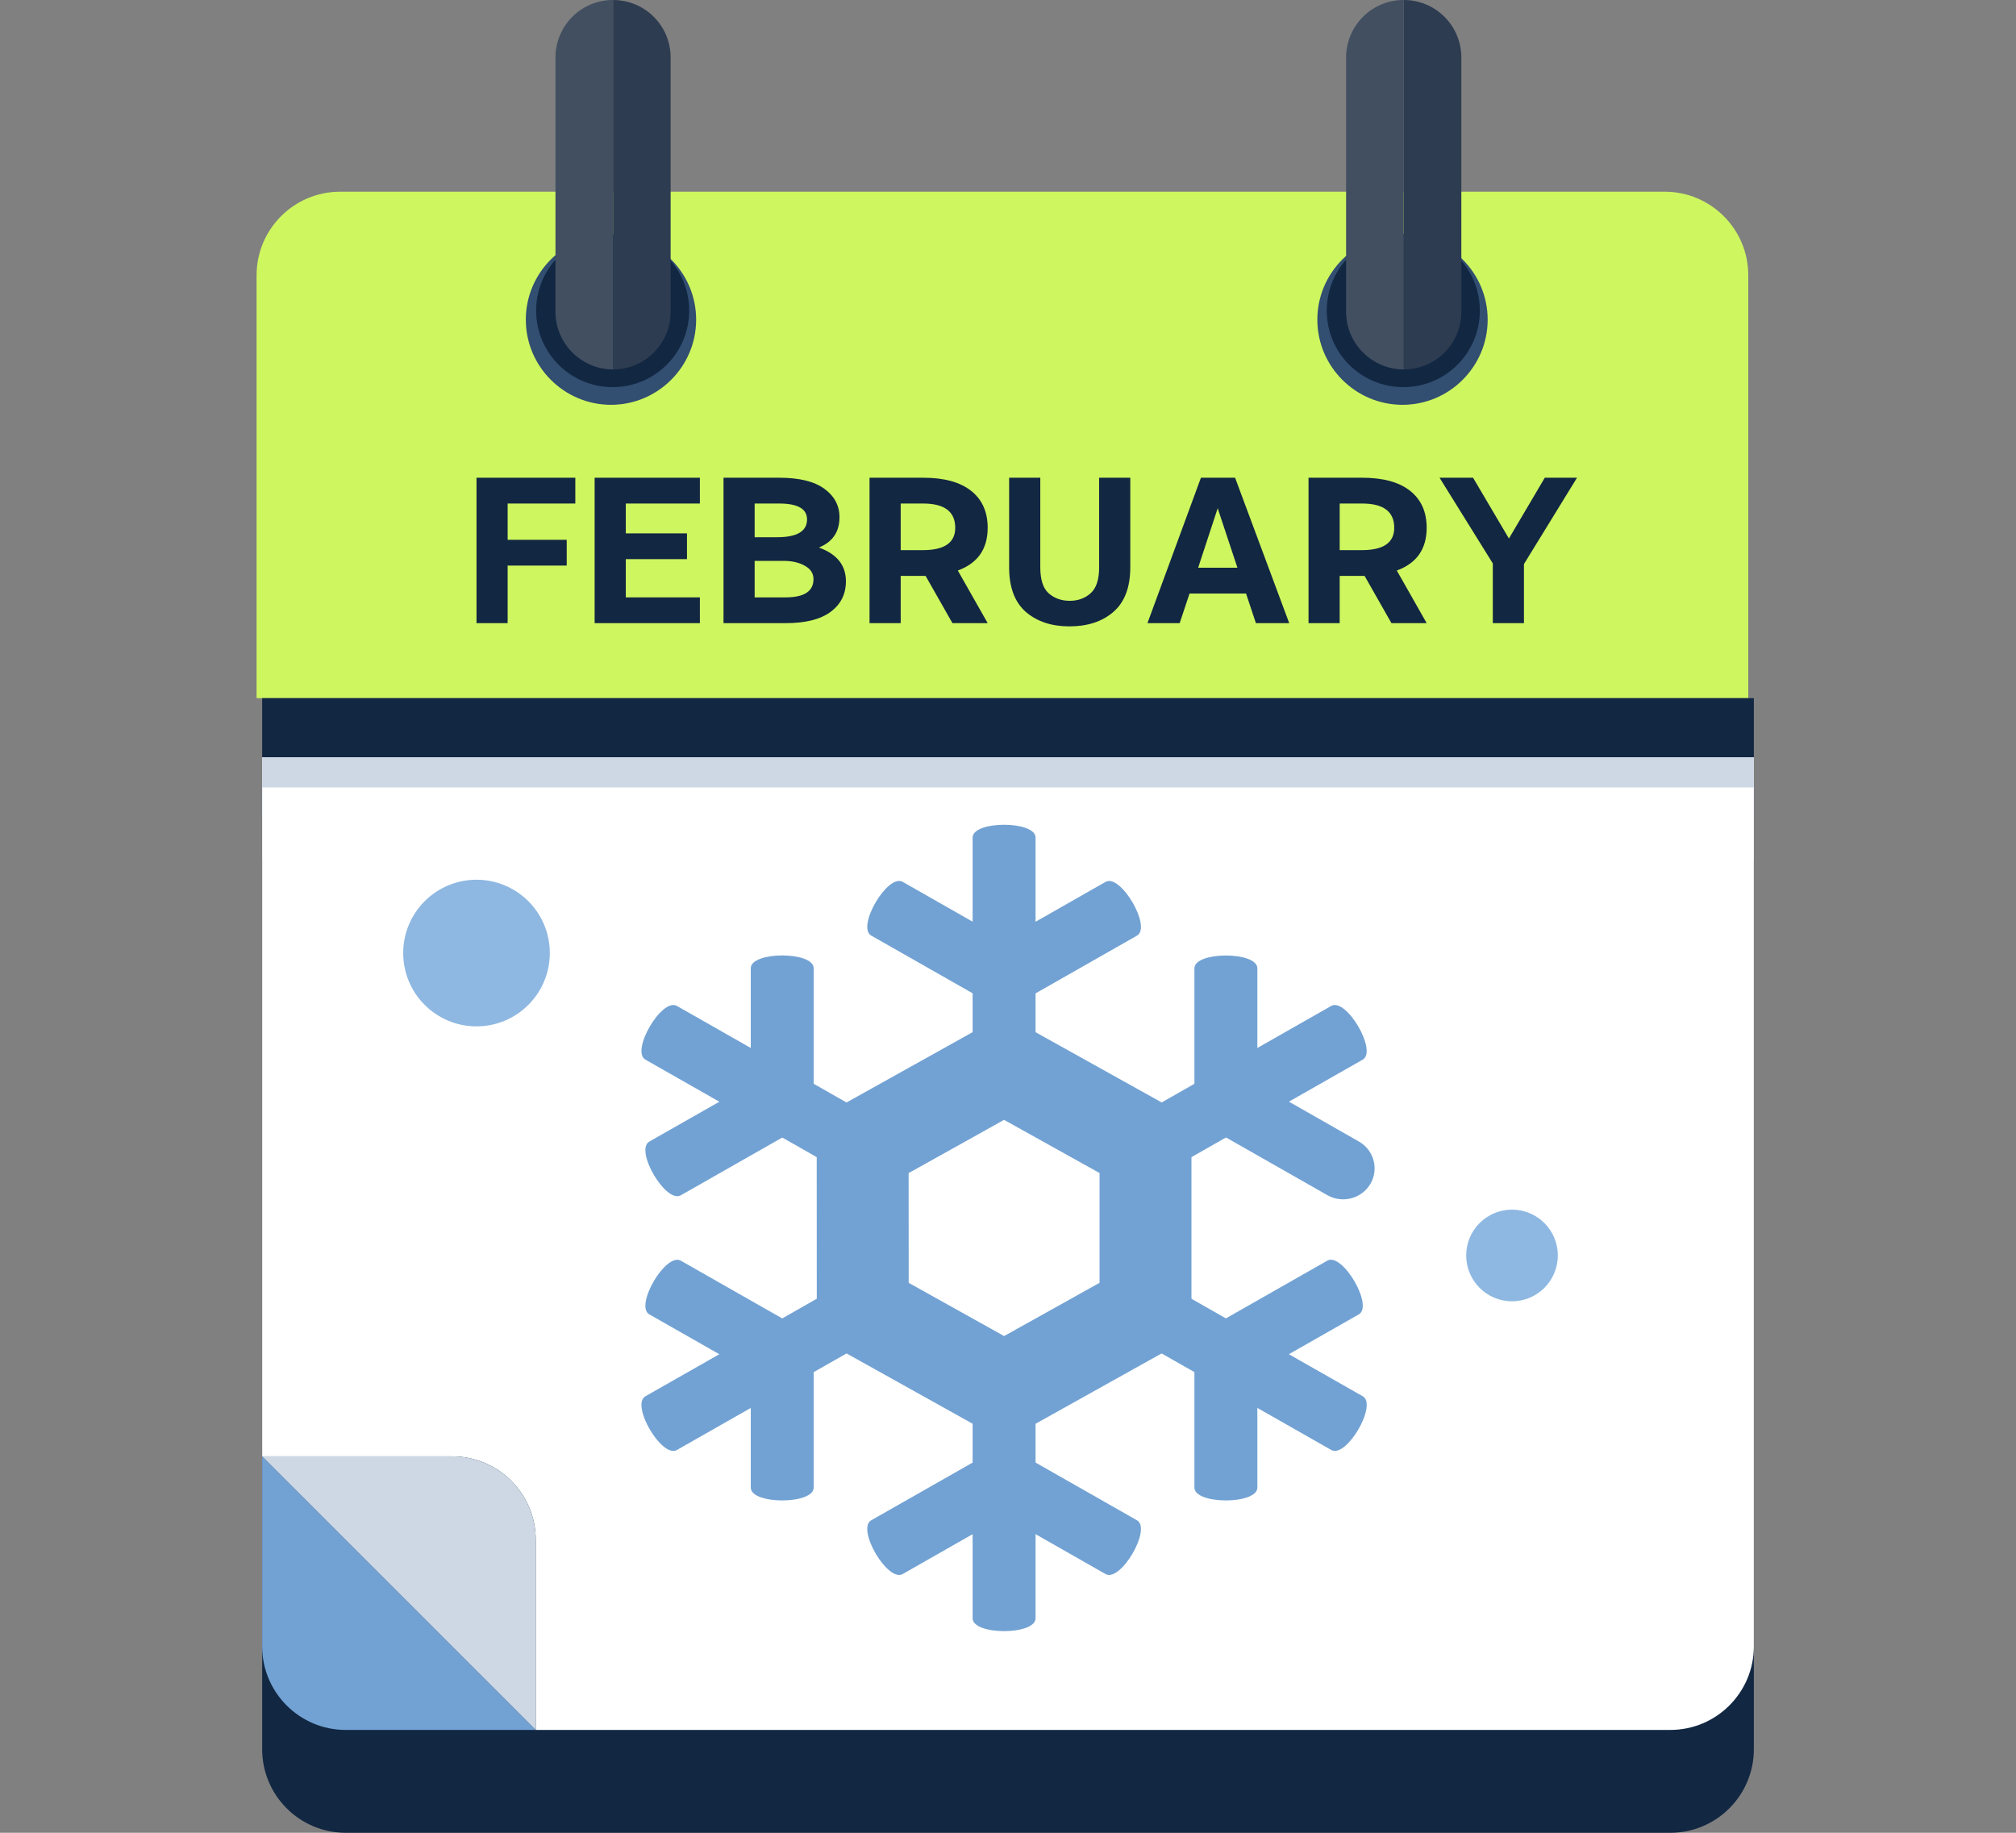
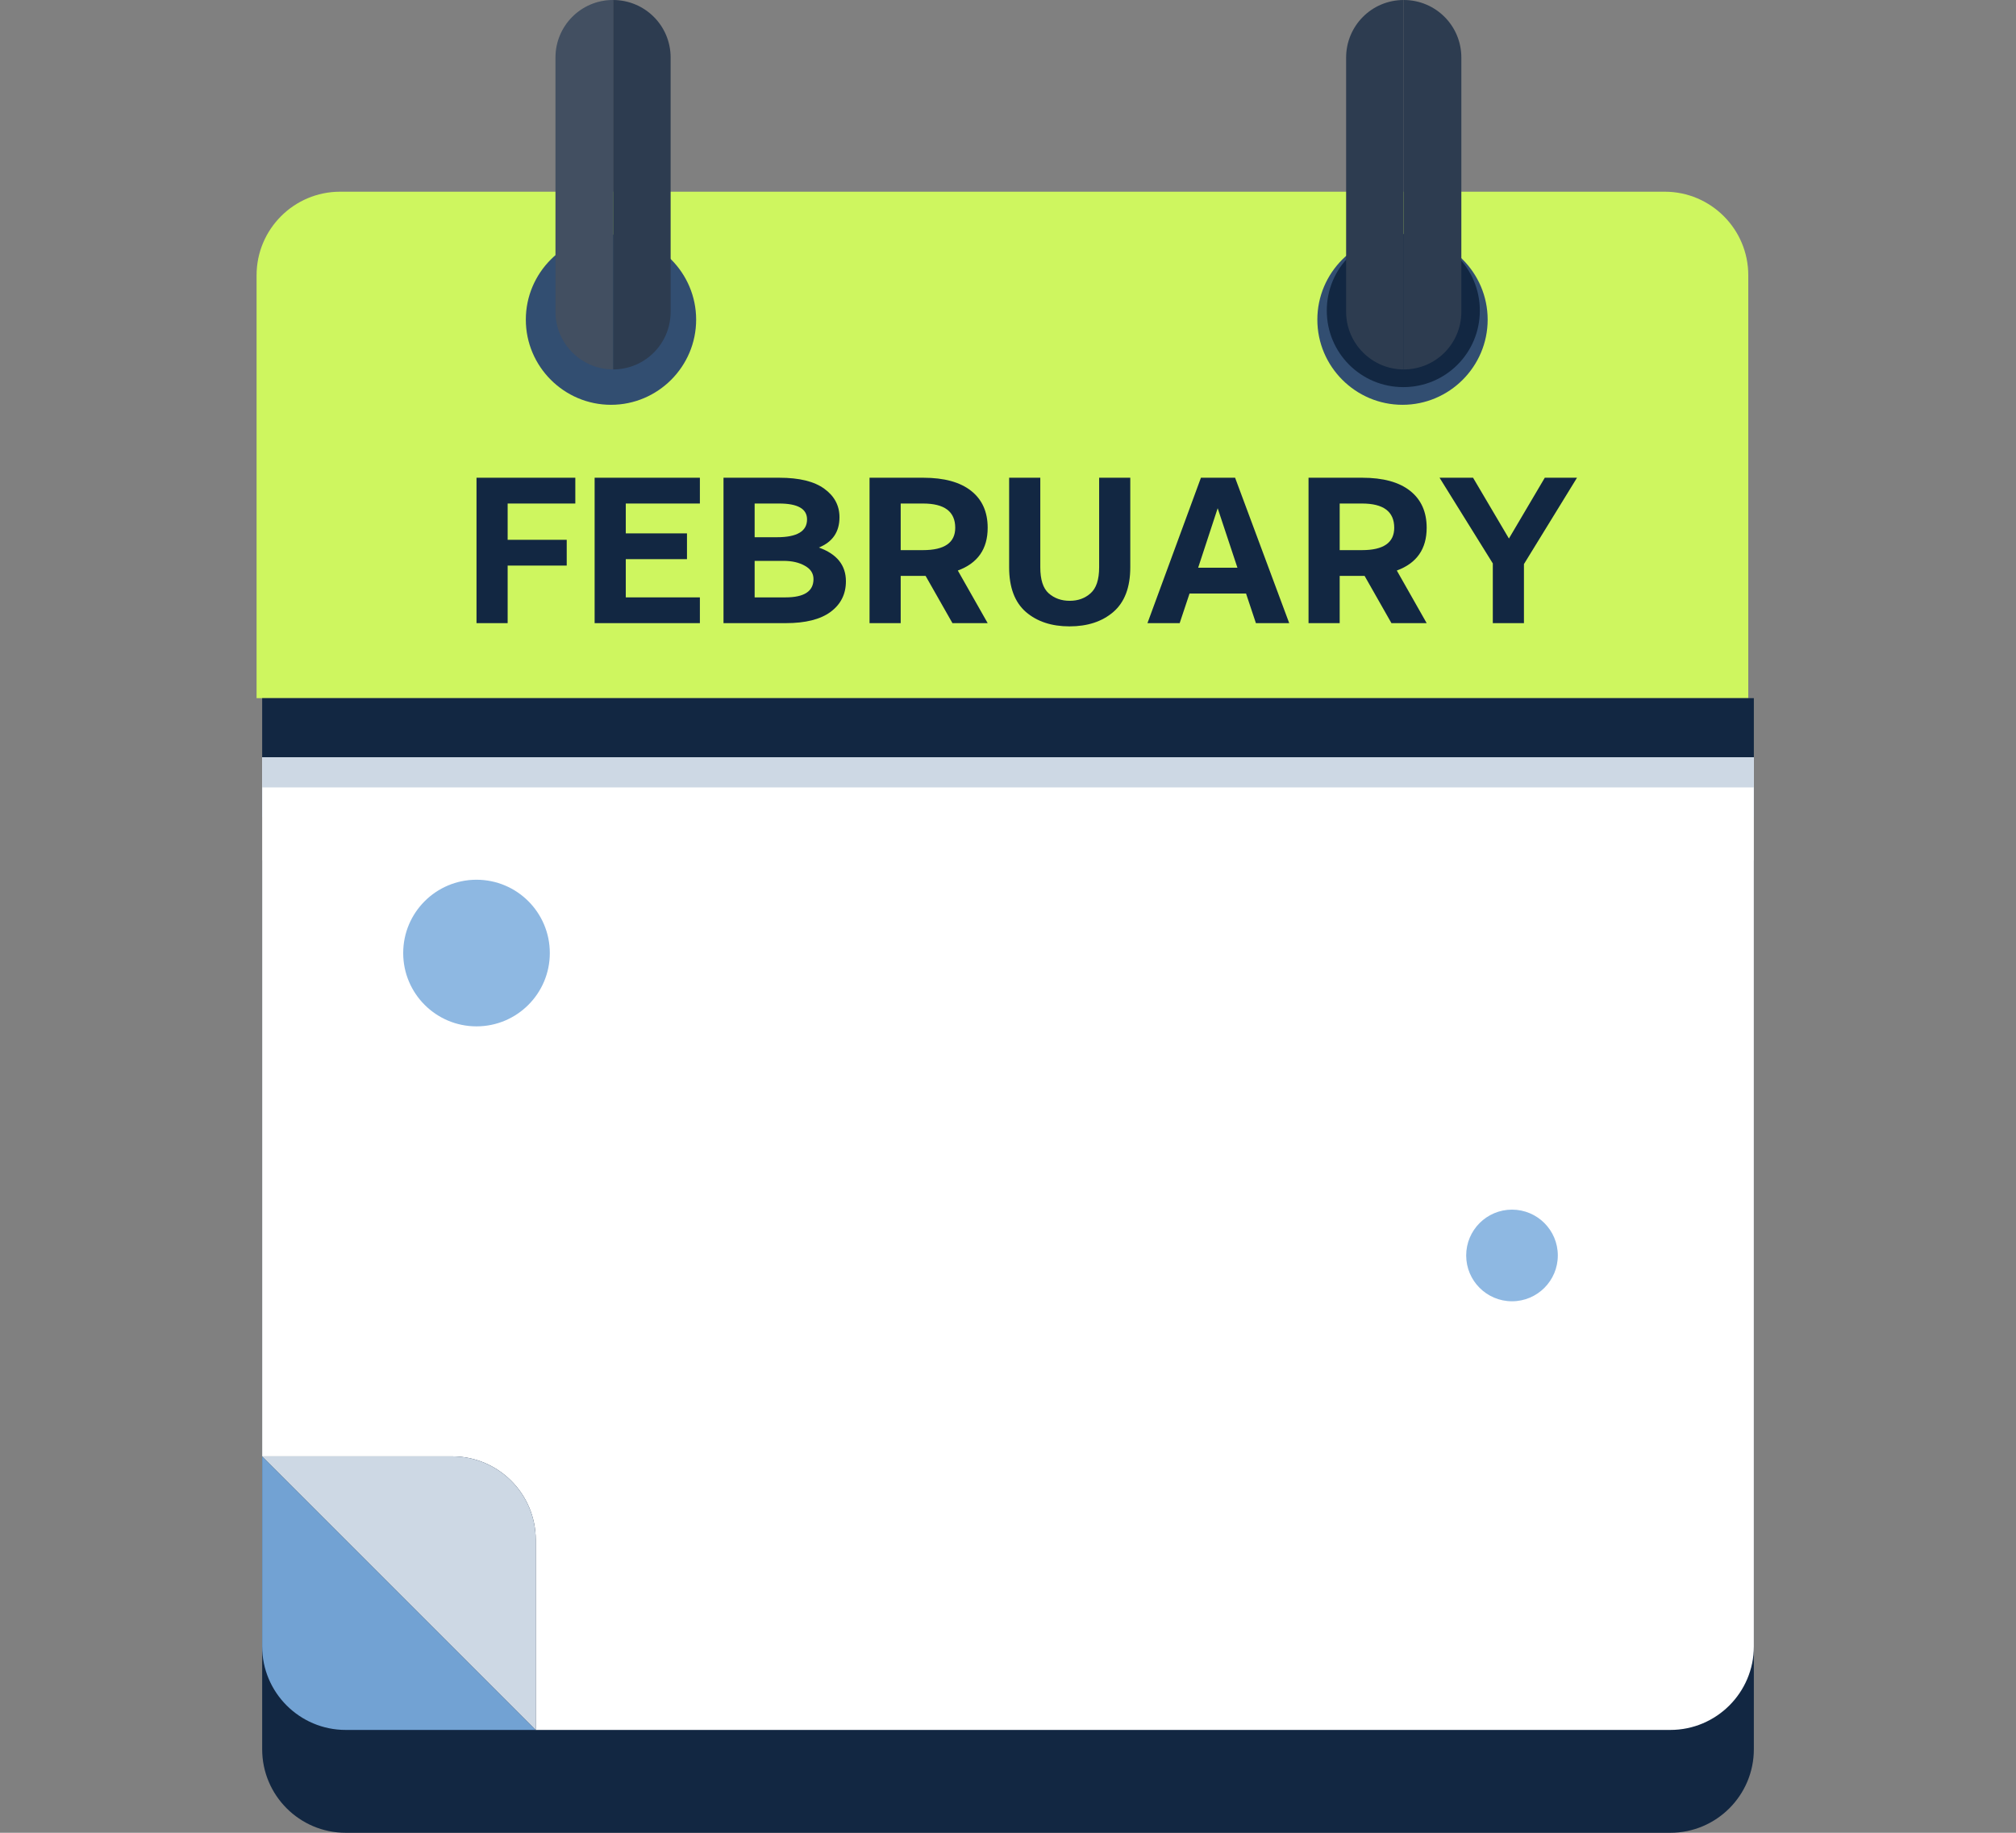
<svg xmlns="http://www.w3.org/2000/svg" width="110" height="100" viewBox="0 0 110 100" fill="none">
  <rect x="0" y="0" width="110" height="100" fill="#808080" stroke="none" />
  <g clip-path="url(#clip0_634_6601)">
    <path d="M18.861 100H91.14C93.654 100 95.696 97.957 95.696 95.443V46.936H14.305V95.443C14.305 97.957 16.347 100 18.861 100Z" fill="#122742" />
    <path d="M95.392 15.017C95.392 12.503 93.349 10.46 90.835 10.46H18.557C16.043 10.46 14 12.503 14 15.017V38.092H95.392V15.017Z" fill="#CEF65F" />
    <path d="M95.696 38.092H14.305V41.347H95.696V38.092Z" fill="#122742" />
    <path d="M95.696 41.324H14.305V44.579H95.696V41.324Z" fill="#72A2D3" />
    <path d="M14.305 89.831C14.305 92.345 16.347 94.388 18.861 94.388H29.232L14.305 79.461V89.831Z" fill="#72A2D3" />
    <path d="M14.305 41.324V79.461H24.675C27.189 79.461 29.232 81.504 29.232 84.018V94.388H91.14C93.654 94.388 95.696 92.346 95.696 89.832V41.324H14.305Z" fill="white" />
    <g clip-path="url(#clip1_634_6601)">
      <path d="M53.07 88.297V45.7C53.07 44.767 56.504 44.767 56.504 45.7V88.297C56.504 89.231 53.07 89.231 53.07 88.297Z" fill="#72A2D3" />
      <path d="M72.64 79.115L35.217 57.817C34.396 57.35 36.113 54.418 36.933 54.885L74.357 76.183C75.177 76.65 73.46 79.582 72.64 79.115Z" fill="#72A2D3" />
-       <path d="M36.933 79.115L74.354 57.817C75.174 57.35 73.457 54.418 72.637 54.885L35.217 76.183C34.396 76.65 36.113 79.582 36.933 79.115Z" fill="#72A2D3" />
      <path d="M53.274 50.405L49.254 48.115C48.433 47.648 46.717 50.577 47.537 51.047L53.274 54.312V50.405Z" fill="#72A2D3" />
      <path d="M60.321 48.118L56.301 50.408V54.315L62.038 51.05C62.858 50.583 61.141 47.651 60.321 48.118Z" fill="#72A2D3" />
      <path d="M56.301 83.592L60.321 85.882C61.141 86.349 62.858 83.42 62.038 82.95L56.301 79.685V83.592Z" fill="#72A2D3" />
      <path d="M49.254 85.882L53.274 83.592V79.685L47.537 82.95C46.717 83.417 48.433 86.349 49.254 85.882Z" fill="#72A2D3" />
      <path d="M39.454 59.996L35.431 62.285C34.611 62.752 36.328 65.684 37.148 65.217L42.885 61.952L39.451 59.998L39.454 59.996Z" fill="#72A2D3" />
      <path d="M40.965 52.831V57.408L44.398 59.362V52.831C44.398 51.897 40.965 51.897 40.965 52.831Z" fill="#72A2D3" />
      <path d="M70.121 74.005L74.141 71.715C74.962 71.248 73.245 68.316 72.424 68.783L66.688 72.048L70.121 74.002V74.005Z" fill="#72A2D3" />
      <path d="M68.606 81.166V76.589L65.172 74.635V81.166C65.172 82.1 68.606 82.1 68.606 81.166Z" fill="#72A2D3" />
      <path d="M40.965 76.589V81.166C40.965 82.1 44.398 82.1 44.398 81.166V74.635L40.965 76.589Z" fill="#72A2D3" />
      <path d="M35.431 71.715L39.451 74.005L42.885 72.051L37.148 68.786C36.328 68.319 34.611 71.248 35.431 71.717V71.715Z" fill="#72A2D3" />
      <path d="M68.606 57.411V52.834C68.606 51.9 65.172 51.9 65.172 52.834V59.365L68.606 57.411Z" fill="#72A2D3" />
      <path d="M74.774 64.595C75.247 63.786 74.965 62.749 74.145 62.283L70.125 59.993L66.691 61.946L72.428 65.212C73.249 65.678 74.3 65.401 74.774 64.592V64.595Z" fill="#72A2D3" />
      <path d="M59.995 69.992L54.788 72.898L49.581 69.994L49.578 64.006L54.785 61.102L59.995 64.003V69.992Z" fill="white" stroke="#72A2D3" stroke-width="10.03" stroke-miterlimit="10" />
      <path d="M59.995 69.992L54.788 72.898L49.581 69.994L49.578 64.006L54.785 61.102L59.995 64.003V69.992Z" fill="white" />
    </g>
    <path d="M24.675 79.461H14.305L29.232 94.388V84.018C29.232 81.504 27.189 79.461 24.675 79.461Z" fill="#CDD8E4" />
    <path d="M95.696 41.324H14.305V42.963H95.696V41.324Z" fill="#CDD8E4" />
    <path d="M76.525 12.794C73.966 12.794 71.879 14.882 71.879 17.441C71.879 20 73.966 22.087 76.525 22.087C79.084 22.087 81.172 20 81.172 17.441C81.172 14.882 79.084 12.794 76.525 12.794Z" fill="#324E71" />
    <path d="M33.338 12.794C30.779 12.794 28.691 14.882 28.691 17.441C28.691 20 30.779 22.087 33.338 22.087C35.897 22.087 37.984 20 37.984 17.441C37.984 14.882 35.897 12.794 33.338 12.794Z" fill="#324E71" />
    <path d="M76.57 12.772C74.258 12.772 72.394 14.635 72.394 16.947C72.394 19.259 74.258 21.122 76.57 21.122C78.882 21.122 80.745 19.259 80.745 16.947C80.745 14.635 78.882 12.772 76.57 12.772Z" fill="#122742" />
    <path d="M76.594 -0V20.157C78.345 20.157 79.736 18.743 79.736 17.014V3.142C79.736 1.391 78.322 -0 76.594 -0Z" fill="#2D3C50" />
    <path d="M76.592 -0C74.841 -0 73.449 1.414 73.449 3.142V17.014C73.449 18.743 74.863 20.157 76.592 20.157V-0Z" fill="#2D3C50" />
-     <path opacity="0.1" d="M76.592 -0C74.841 -0 73.449 1.414 73.449 3.142V17.014C73.449 18.743 74.863 20.157 76.592 20.157V-0Z" fill="white" />
-     <path d="M33.429 21.122C35.735 21.122 37.604 19.253 37.604 16.947C37.604 14.641 35.735 12.772 33.429 12.772C31.123 12.772 29.254 14.641 29.254 16.947C29.254 19.253 31.123 21.122 33.429 21.122Z" fill="#122742" />
-     <path d="M33.449 -0V20.157C35.2 20.157 36.592 18.743 36.592 17.014V3.142C36.592 1.391 35.178 -0 33.449 -0Z" fill="#2D3C50" />
+     <path d="M33.449 -0V20.157C35.2 20.157 36.592 18.743 36.592 17.014V3.142C36.592 1.391 35.178 -0 33.449 -0" fill="#2D3C50" />
    <path d="M33.451 -0C31.7 -0 30.309 1.414 30.309 3.142V17.014C30.309 18.743 31.723 20.157 33.451 20.157V-0Z" fill="#2D3C50" />
    <path opacity="0.1" d="M33.451 -0C31.7 -0 30.309 1.414 30.309 3.142V17.014C30.309 18.743 31.723 20.157 33.451 20.157V-0Z" fill="white" />
    <circle cx="26" cy="52" r="4" fill="#8EB8E2" />
    <circle cx="82.5" cy="68.5" r="2.5" fill="#8EB8E2" />
    <path d="M78.547 26.066H80.375L82.332 29.383L84.289 26.066H86.047L83.152 30.777V34H81.453V30.742L78.547 26.066Z" fill="#122742" />
    <path d="M73.098 30.016H74.316C75.488 30.016 76.074 29.609 76.074 28.797C76.074 27.914 75.488 27.473 74.316 27.473H73.098V30.016ZM71.398 34V26.066H74.328C75.469 26.066 76.34 26.305 76.941 26.781C77.543 27.258 77.844 27.93 77.844 28.797C77.844 29.953 77.301 30.73 76.215 31.129L77.844 34H75.922L74.457 31.422H74.328H73.098V34H71.398Z" fill="#122742" />
    <path d="M65.375 30.977H67.519L66.441 27.73L65.375 30.977ZM62.609 34L65.527 26.066H67.391L70.344 34H68.527L67.988 32.383H64.906L64.367 34H62.609Z" fill="#122742" />
    <path d="M55.062 30.953V26.066H56.762V30.953C56.762 31.625 56.914 32.098 57.219 32.371C57.531 32.645 57.914 32.781 58.367 32.781C58.82 32.781 59.199 32.645 59.504 32.371C59.816 32.098 59.973 31.625 59.973 30.953V26.066H61.672V30.953C61.672 32.047 61.363 32.859 60.746 33.391C60.137 33.914 59.34 34.176 58.355 34.176C57.379 34.176 56.586 33.914 55.977 33.391C55.367 32.859 55.062 32.047 55.062 30.953Z" fill="#122742" />
    <path d="M49.145 30.016H50.363C51.535 30.016 52.121 29.609 52.121 28.797C52.121 27.914 51.535 27.473 50.363 27.473H49.145V30.016ZM47.445 34V26.066H50.375C51.516 26.066 52.387 26.305 52.988 26.781C53.59 27.258 53.891 27.93 53.891 28.797C53.891 29.953 53.348 30.73 52.262 31.129L53.891 34H51.969L50.504 31.422H50.375H49.145V34H47.445Z" fill="#122742" />
    <path d="M41.176 29.312H42.395C43.488 29.312 44.035 28.988 44.035 28.34C44.035 27.762 43.527 27.473 42.512 27.473H41.176V29.312ZM41.176 32.594H42.863C43.879 32.594 44.387 32.262 44.387 31.598C44.387 31.285 44.23 31.043 43.918 30.871C43.605 30.691 43.215 30.602 42.746 30.602H41.176V32.594ZM39.477 34V26.066H42.523C43.609 26.066 44.426 26.266 44.973 26.664C45.527 27.062 45.805 27.582 45.805 28.223C45.805 29.02 45.43 29.57 44.68 29.875C45.664 30.227 46.156 30.84 46.156 31.715C46.156 32.418 45.875 32.977 45.312 33.391C44.758 33.797 43.945 34 42.875 34H39.477Z" fill="#122742" />
    <path d="M32.445 34V26.066H38.188V27.473H34.145V29.102H37.484V30.508H34.145V32.594H38.188V34H32.445Z" fill="#122742" />
    <path d="M26 34V26.066H31.391V27.473H27.699V29.453H30.922V30.859H27.699V34H26Z" fill="#122742" />
  </g>
  <defs>
    <clipPath id="clip0_634_6601">
      <rect width="110" height="100" fill="white" transform="translate(0 -0)" />
    </clipPath>
    <clipPath id="clip1_634_6601">
-       <rect width="40" height="44" fill="white" transform="translate(35 45)" />
-     </clipPath>
+       </clipPath>
  </defs>
</svg>